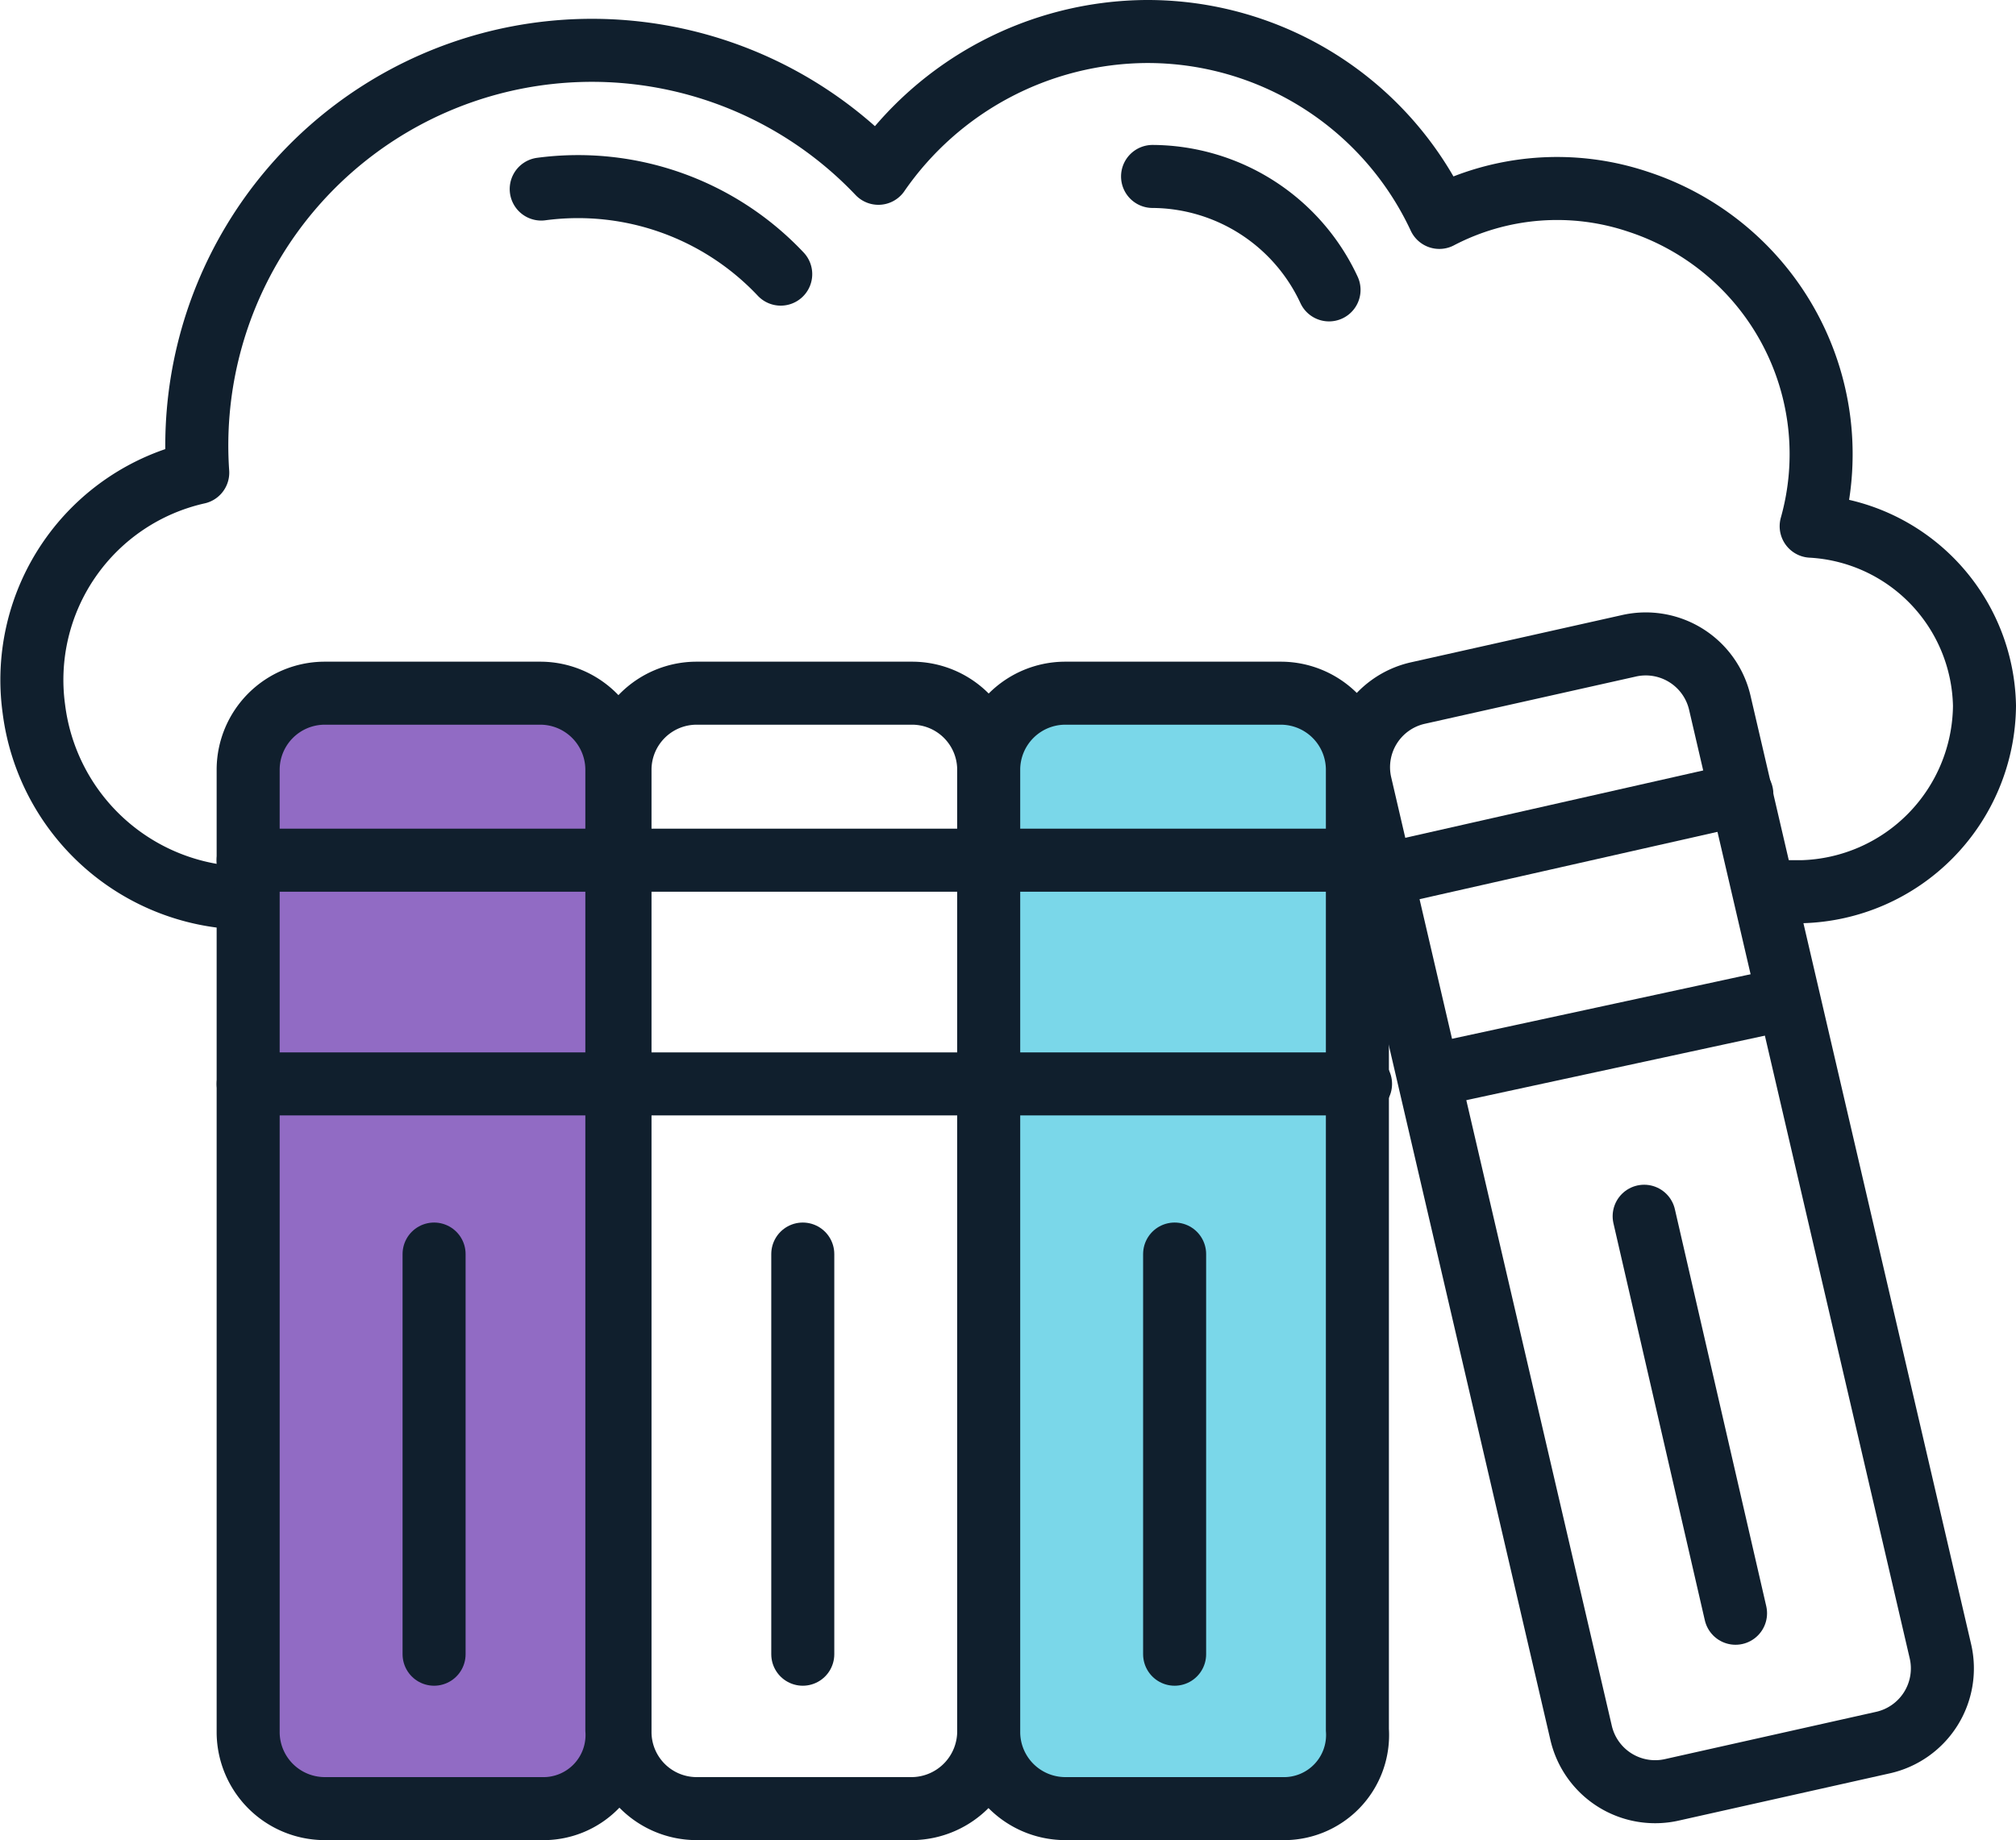
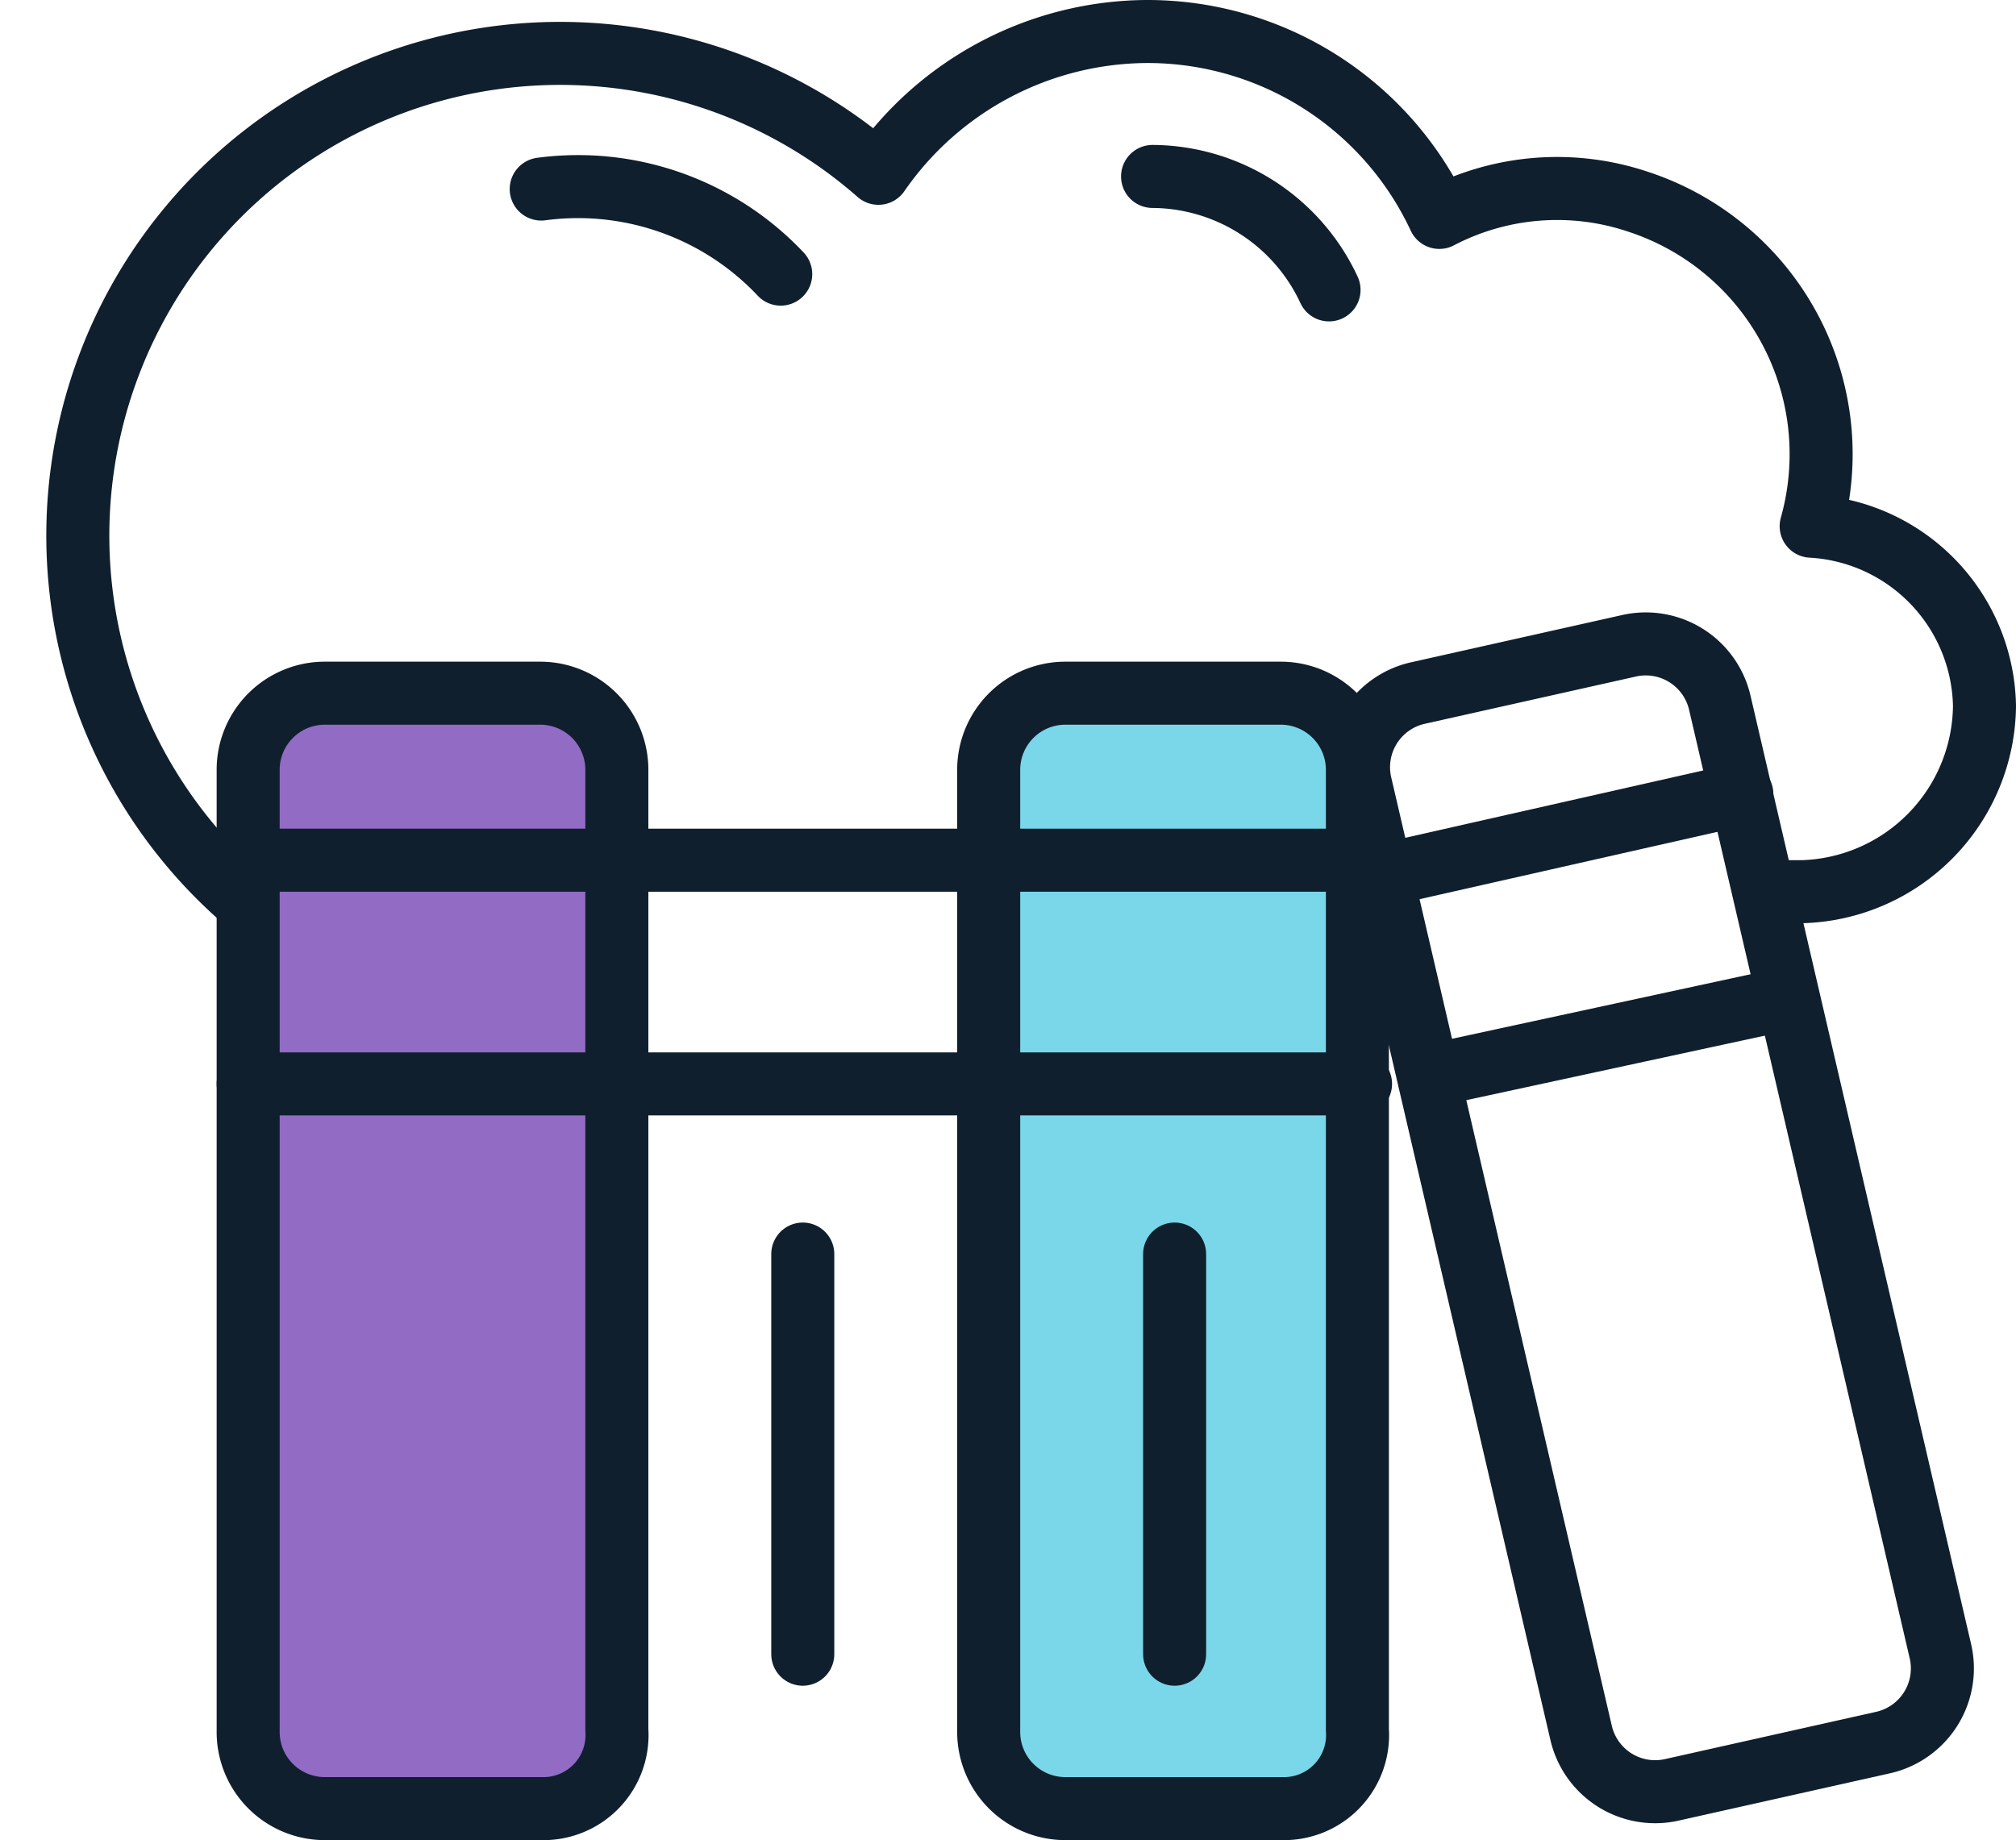
<svg xmlns="http://www.w3.org/2000/svg" width="63.975" height="58.4" viewBox="0 0 63.975 58.4">
  <g id="_8" data-name="8" transform="translate(-0.925 -3.8)">
-     <path id="Path_23" data-name="Path 23" d="M8.6,32.3a6.861,6.861,0,0,1-6.6-6,6.742,6.742,0,0,1,5.2-7.5A12.539,12.539,0,0,1,28.8,9.3a10.422,10.422,0,0,1,8.5-4.5,10.218,10.218,0,0,1,9.3,5.9,8.067,8.067,0,0,1,6.3-.5,8.429,8.429,0,0,1,5.5,10.3,5.821,5.821,0,0,1,5.5,5.7,5.957,5.957,0,0,1-5.8,5.9h-.9" fill="none" stroke="#101f2d" stroke-linecap="round" stroke-linejoin="round" stroke-miterlimit="10" stroke-width="2" />
+     <path id="Path_23" data-name="Path 23" d="M8.6,32.3A12.539,12.539,0,0,1,28.8,9.3a10.422,10.422,0,0,1,8.5-4.5,10.218,10.218,0,0,1,9.3,5.9,8.067,8.067,0,0,1,6.3-.5,8.429,8.429,0,0,1,5.5,10.3,5.821,5.821,0,0,1,5.5,5.7,5.957,5.957,0,0,1-5.8,5.9h-.9" fill="none" stroke="#101f2d" stroke-linecap="round" stroke-linejoin="round" stroke-miterlimit="10" stroke-width="2" />
    <path id="Path_24" data-name="Path 24" d="M37.5,9.4A6.214,6.214,0,0,1,43.1,13" fill="none" stroke="#101f2d" stroke-linecap="round" stroke-linejoin="round" stroke-miterlimit="10" stroke-width="2" />
    <path id="Path_25" data-name="Path 25" d="M18.1,9.8a8.837,8.837,0,0,1,7.6,2.7" fill="none" stroke="#101f2d" stroke-linecap="round" stroke-linejoin="round" stroke-miterlimit="10" stroke-width="2" />
    <path id="Path_26" data-name="Path 26" d="M18.1,61.2H11.2a2.433,2.433,0,0,1-2.4-2.4V28.2a2.433,2.433,0,0,1,2.4-2.4h6.9a2.433,2.433,0,0,1,2.4,2.4V58.7A2.336,2.336,0,0,1,18.1,61.2Z" fill="#916bc4" stroke="#101f2d" stroke-linecap="round" stroke-linejoin="round" stroke-miterlimit="10" stroke-width="2" />
-     <path id="Path_27" data-name="Path 27" d="M29.9,61.2H23a2.433,2.433,0,0,1-2.4-2.4V28.2A2.433,2.433,0,0,1,23,25.8h6.9a2.433,2.433,0,0,1,2.4,2.4V58.7A2.456,2.456,0,0,1,29.9,61.2Z" fill="none" stroke="#101f2d" stroke-linecap="round" stroke-linejoin="round" stroke-miterlimit="10" stroke-width="2" />
    <path id="Path_28" data-name="Path 28" d="M41.6,61.2H34.7a2.433,2.433,0,0,1-2.4-2.4V28.2a2.433,2.433,0,0,1,2.4-2.4h6.9A2.433,2.433,0,0,1,44,28.2V58.7A2.336,2.336,0,0,1,41.6,61.2Z" fill="#7ad7e9" stroke="#101f2d" stroke-linecap="round" stroke-linejoin="round" stroke-miterlimit="10" stroke-width="2" />
    <line id="Line_24" data-name="Line 24" x2="35.3" transform="translate(8.8 31.1)" fill="none" stroke="#101f2d" stroke-linecap="round" stroke-linejoin="round" stroke-miterlimit="10" stroke-width="2" />
    <line id="Line_25" data-name="Line 25" x2="35.3" transform="translate(8.8 38.2)" fill="none" stroke="#101f2d" stroke-linecap="round" stroke-linejoin="round" stroke-miterlimit="10" stroke-width="2" />
-     <line id="Line_26" data-name="Line 26" y2="12.7" transform="translate(14.7 43.6)" fill="none" stroke="#101f2d" stroke-linecap="round" stroke-linejoin="round" stroke-miterlimit="10" stroke-width="2" />
    <line id="Line_27" data-name="Line 27" y2="12.7" transform="translate(26.4 43.6)" fill="none" stroke="#101f2d" stroke-linecap="round" stroke-linejoin="round" stroke-miterlimit="10" stroke-width="2" />
    <line id="Line_28" data-name="Line 28" y2="12.7" transform="translate(38.2 43.6)" fill="none" stroke="#101f2d" stroke-linecap="round" stroke-linejoin="round" stroke-miterlimit="10" stroke-width="2" />
    <path id="Path_29" data-name="Path 29" d="M60.7,59.1,54,60.6a2.412,2.412,0,0,1-2.9-1.8l-7-30.1a2.412,2.412,0,0,1,1.8-2.9l6.7-1.5a2.412,2.412,0,0,1,2.9,1.8l7,30.1A2.412,2.412,0,0,1,60.7,59.1Z" fill="none" stroke="#101f2d" stroke-linecap="round" stroke-linejoin="round" stroke-miterlimit="10" stroke-width="2" />
    <line id="Line_29" data-name="Line 29" y1="2.6" x2="11.5" transform="translate(44.7 29)" fill="none" stroke="#101f2d" stroke-linecap="round" stroke-linejoin="round" stroke-miterlimit="10" stroke-width="2" />
    <line id="Line_30" data-name="Line 30" y1="2.4" x2="11.1" transform="translate(46.5 35.5)" fill="none" stroke="#101f2d" stroke-linecap="round" stroke-linejoin="round" stroke-miterlimit="10" stroke-width="2" />
-     <line id="Line_31" data-name="Line 31" x2="2.9" y2="12.6" transform="translate(53.1 42.4)" fill="none" stroke="#101f2d" stroke-linecap="round" stroke-linejoin="round" stroke-miterlimit="10" stroke-width="2" />
  </g>
</svg>